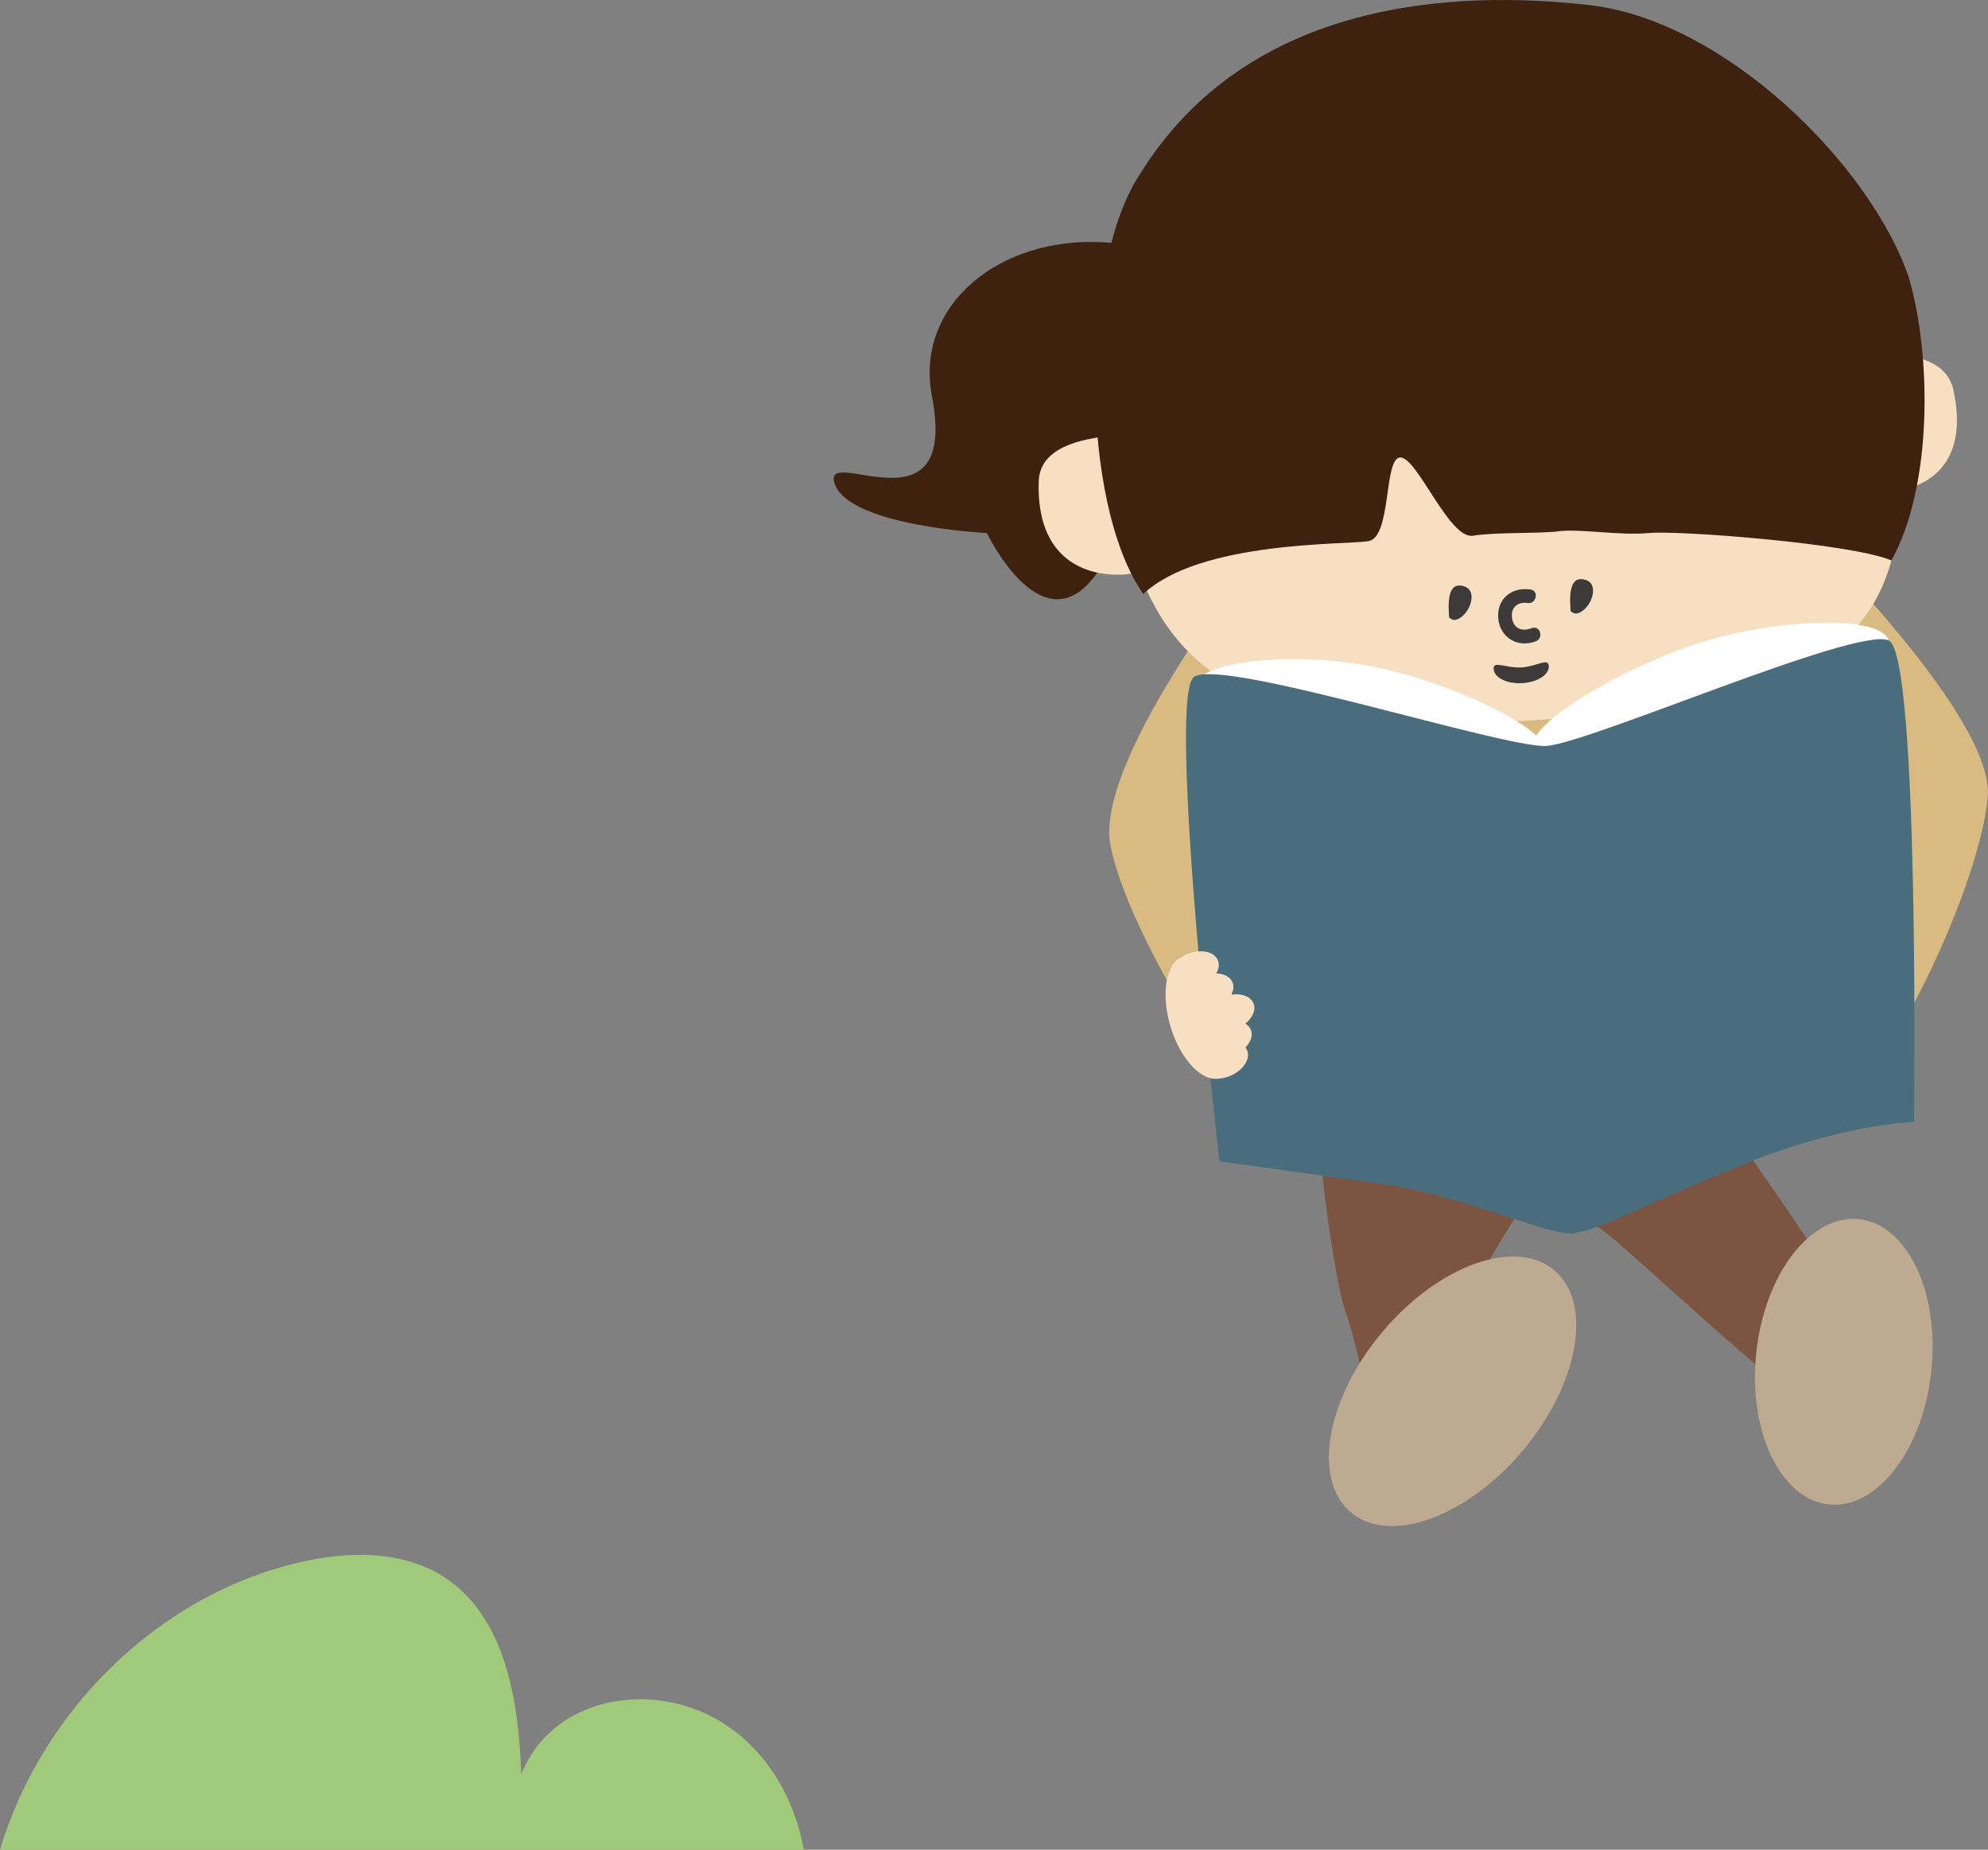
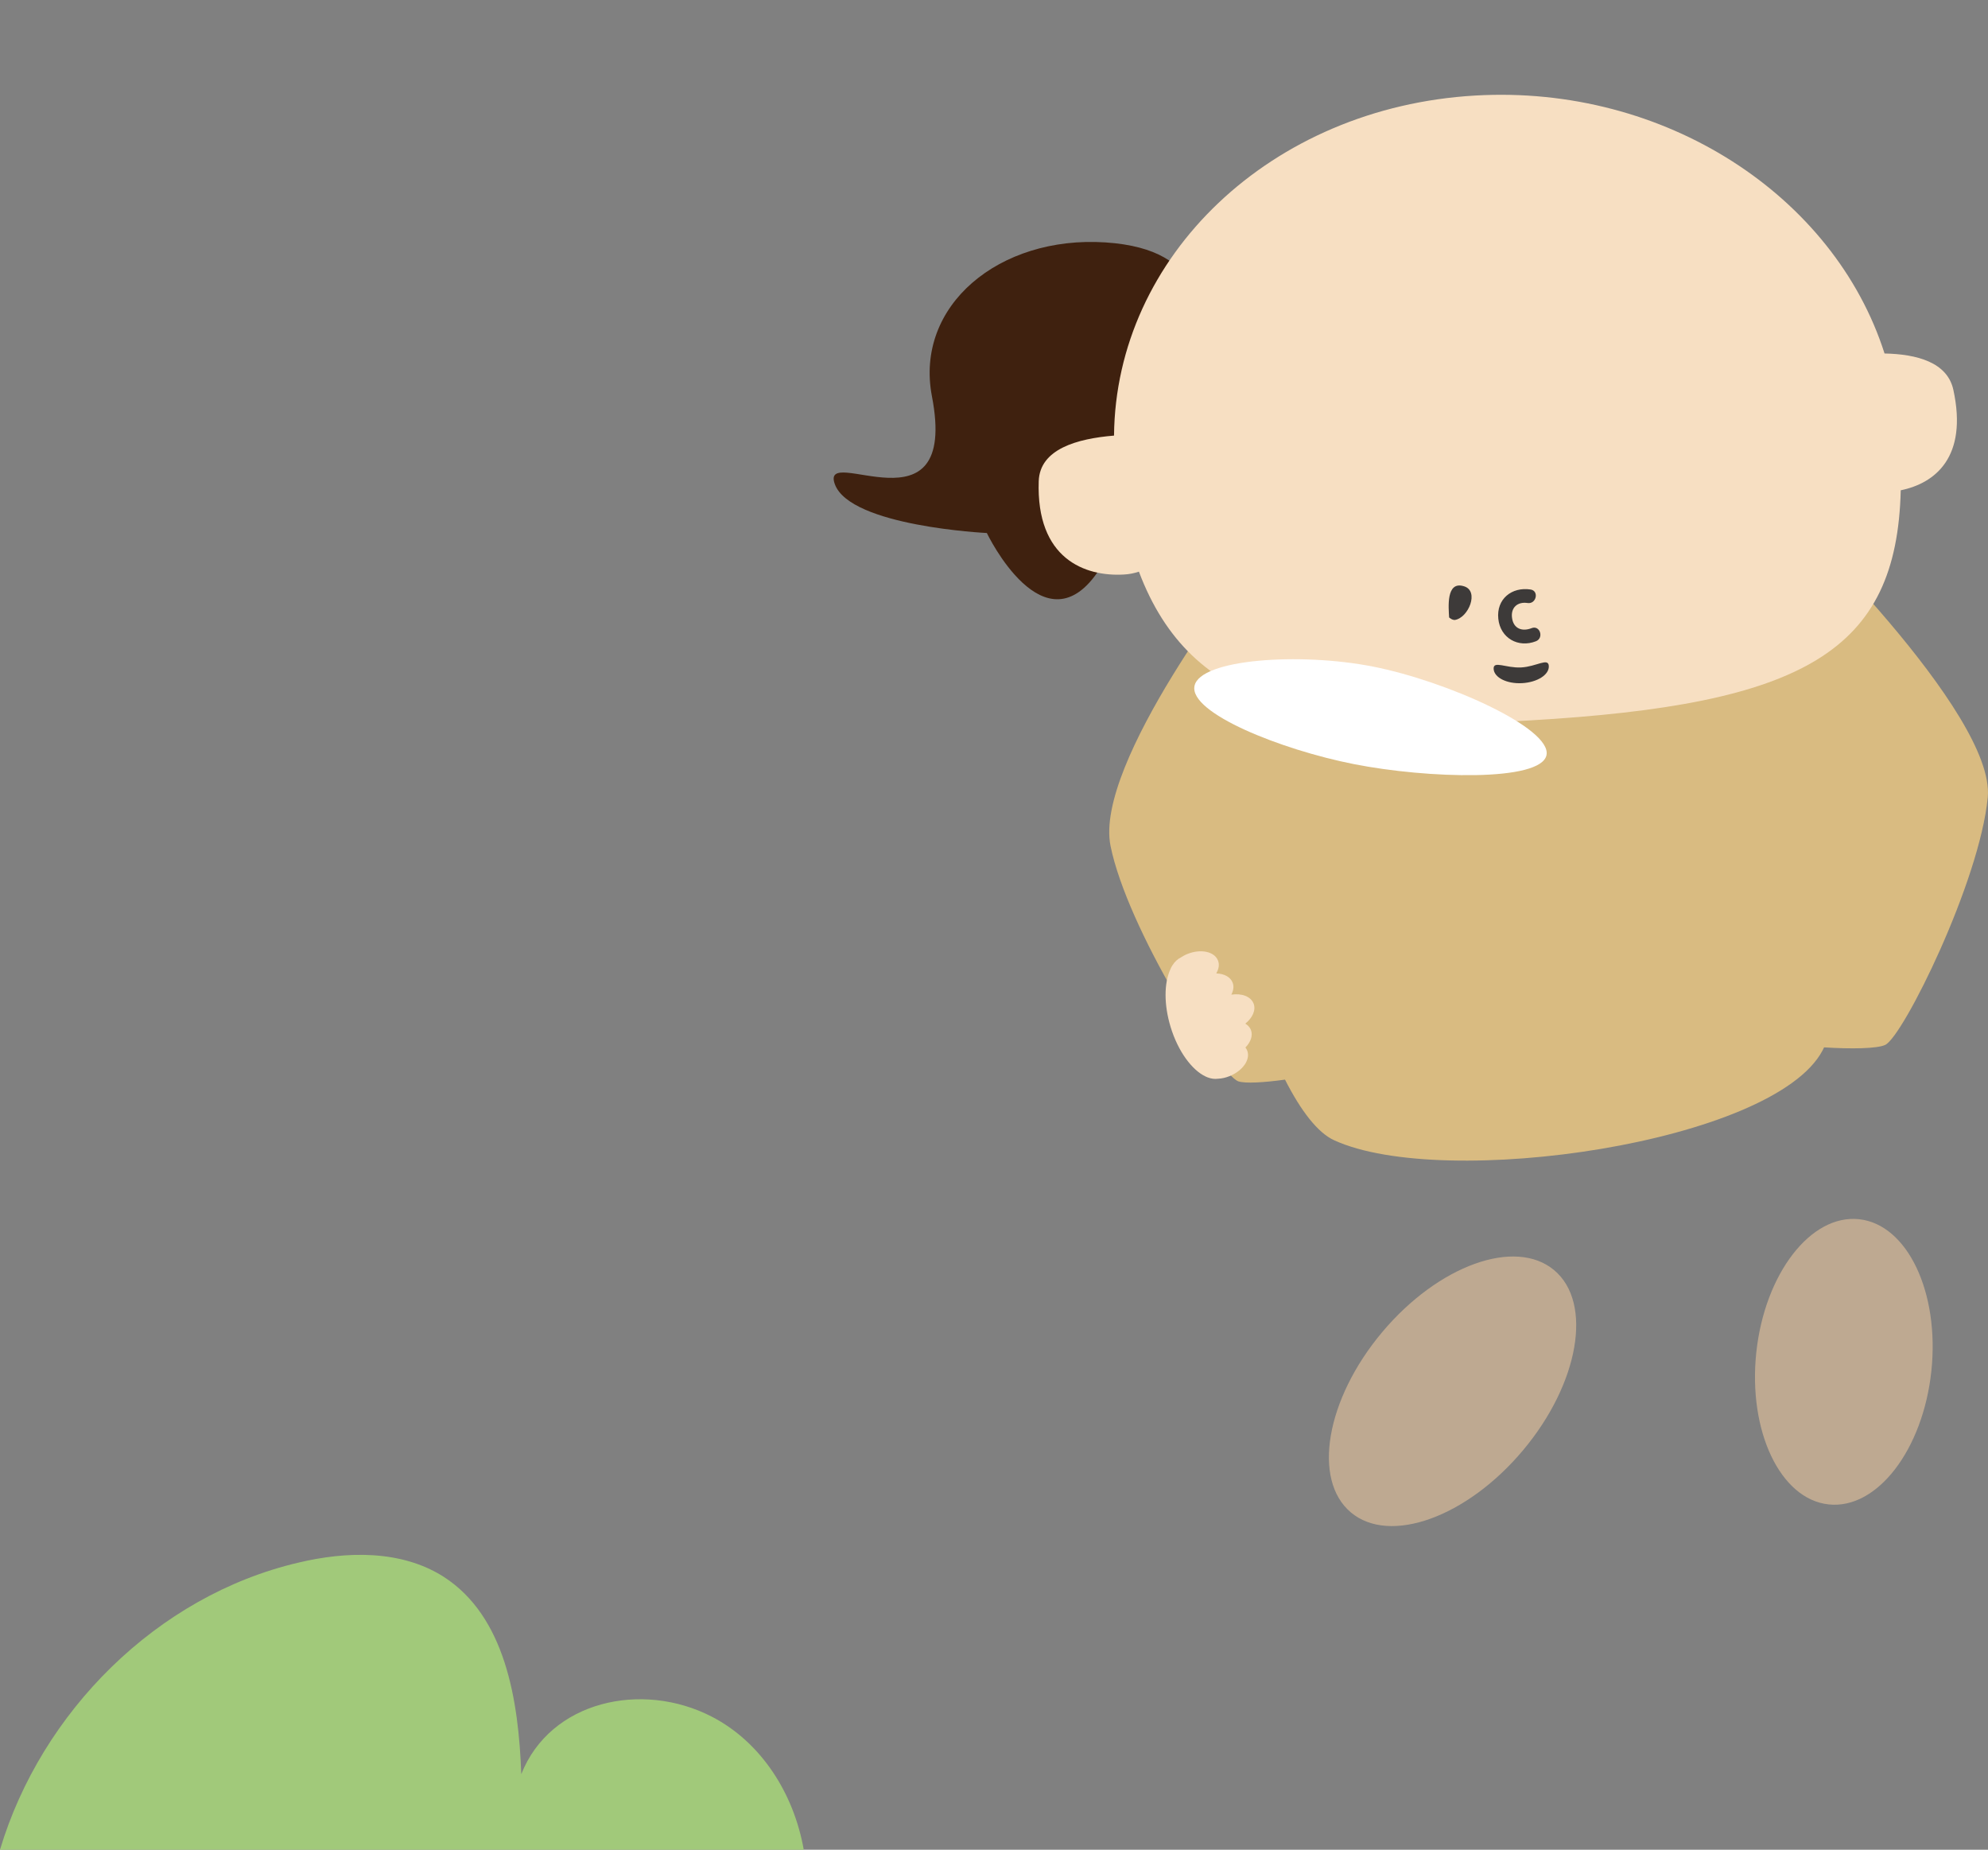
<svg xmlns="http://www.w3.org/2000/svg" id="_圖層_2" data-name="圖層 2" viewBox="0 0 242.89 225.95">
  <rect x="0" y="0" width="242.89" height="225.95" fill="#808080" stroke="none" />
  <defs>
    <style>
      .cls-1 {
        fill: #f7dfc2;
      }

      .cls-2 {
        fill: #fff;
      }

      .cls-3 {
        fill: #bea991;
      }

      .cls-4 {
        fill: #d9bb81;
      }

      .cls-5 {
        fill: #3f210f;
      }

      .cls-6 {
        fill: #a1c97a;
      }

      .cls-7 {
        fill: #3d3a39;
      }

      .cls-8 {
        fill: #496d7d;
      }

      .cls-9 {
        fill: #7c5542;
      }
    </style>
  </defs>
  <g id="_圖層_1-2" data-name="圖層 1">
    <path class="cls-6" d="M98.21,225.95H0c5.04-16.84,19.19-31.02,36.42-35.06,5.94-1.42,12.58-1.57,17.74,1.69,7.6,4.86,9.2,15.12,9.53,24.14,3.53-8.93,14.72-11.43,23.26-7.03,6.09,3.14,10.05,9.44,11.25,16.26Z" />
    <g>
      <path class="cls-5" d="M145.88,38.95s2.11-8.5-10.84-9.34c-12.96-.84-23.3,7.72-21.18,18.79,3.36,17.39-13.74,5.6-11.86,10.75,1.89,5.15,18.57,5.96,18.57,5.96,0,0,7.06,14.76,13.78,4.41,6.71-10.34,11.53-30.57,11.53-30.57Z" />
-       <path class="cls-9" d="M161.71,127.27c.29-.01,3.15,.02,6.4,.07-.66-.8-.99-1.4-.9-1.73,.47-.34,20.2-7.91,20.2-7.91,0,0,6.21-3.6,14.48,7.15,6.62,8.78,23.81,32.49,24.9,36.94,1.78,7.11-2.79,8.38-5.14,10.11-1.18,.86-21.52-18.19-24.97-20.92-1.08-.85-4.47-3.41-8.58-6.6-5.45,7.51-9.62,15.91-11.32,19.63-3.13,6.91-2.57,16.28-6.15,16.42-1.79,.08-4.58-15.87-6.19-20.05-1.6-4.17-5.36-31.31-2.74-33.12Z" />
      <path class="cls-4" d="M152.31,69.43h0c.78-1.16,1.68-2.17,2.7-2.99,15.53-12.47,44.79-12.11,60.14-5.14,.89,.4,1.71,.96,2.48,1.62l.52-.44s25.68,24.63,24.71,34.91c-.97,10.28-10.34,29.23-12.53,30.25-.98,.46-4.15,.51-7.47,.3-.06,.12-.12,.26-.18,.37-5.98,11.31-46.32,17.12-59.69,10.97-1.99-.91-4.05-3.58-5.99-7.4-2.59,.36-4.87,.49-5.7,.21-2.28-.78-13.58-18.65-15.62-28.77-2.04-10.13,16.62-33.89,16.62-33.89Z" />
      <path class="cls-3" d="M186.07,177.17c-6.86,8.17-16.27,11.56-21.02,7.58-4.75-3.99-3.04-13.85,3.82-22.02,6.86-8.17,16.27-11.56,21.02-7.57,4.75,3.99,3.04,13.84-3.82,22.01Z" />
      <path class="cls-3" d="M235.97,167.49c-1.03,9.62-6.64,16.92-12.55,16.28-5.9-.63-9.86-8.94-8.84-18.56,1.03-9.62,6.65-16.91,12.55-16.28,5.91,.63,9.86,8.94,8.84,18.56Z" />
      <g>
        <path class="cls-1" d="M126.91,58.77c.14-3.93,4.71-5.19,9.2-5.56,.2-21.88,19.16-40.1,44.13-41.54,23.19-1.34,43.86,12.24,50.01,31.51,3.95,.08,7.68,1.07,8.41,4.45,1.78,8.2-2.22,11.4-6.43,12.26-.49,19.67-11.72,26.18-45.46,28.12-26.13,1.51-41.23-1.24-47.62-18.18-.6,.2-1.21,.32-1.83,.35-4.75,.28-10.74-1.91-10.41-11.42Z" />
-         <path class="cls-5" d="M233.25,33.99c-4.61-13.68-22.38-31.47-39.08-33.37-16.06-1.83-41.63-.86-54.95,20.74-7.22,10.96-7.38,39.92,.46,51.2,6.9-6.49,24.63-6,27.5-6.45,2.88-.45,1.84-10.22,3.92-10.23,2.07,0,5.96,10.01,8.85,9.56,2.89-.46,8.08-.23,10.55-.55,2.47-.32,7.5,.56,10.97,.22,3.47-.34,24.67,1.25,29.62,3.35,5.09-9.17,4.87-25.16,2.15-34.48Z" />
        <g>
          <path class="cls-7" d="M187,72.01c-2.3-.35-4.19,1.17-3.94,3.57,.24,2.37,2.44,3.6,4.6,2.75,1.01-.4,.48-2-.53-1.6-1.14,.45-2.21,.08-2.39-1.24-.18-1.26,.66-2.02,1.9-1.83,1.07,.16,1.43-1.49,.36-1.65h0Z" />
          <path class="cls-7" d="M177.05,75.43c-.06-1.18-.41-4.53,1.83-3.81,1.88,.58,.54,3.85-1.13,4.11-.35,.02-.69-.3-.69-.3" />
-           <path class="cls-7" d="M191.89,74.65c-.06-1.18-.4-4.53,1.83-3.81,1.89,.58,.54,3.85-1.13,4.11-.35,.02-.69-.3-.69-.3" />
        </g>
        <path class="cls-7" d="M189.23,81.36c.06,1.06-1.41,1.99-3.27,2.09-1.86,.1-3.41-.68-3.47-1.74-.06-1.06,1.51-.08,3.37-.18,1.86-.1,3.31-1.23,3.37-.18Z" />
      </g>
      <g>
-         <path class="cls-2" d="M187.19,91.65c.99,3.2,15.3,1.18,24.4-1.63,9.09-2.81,20.18-8.57,19.18-11.78-.99-3.2-13.67-2.63-22.77,.17-9.09,2.81-21.8,10.03-20.81,13.23Z" />
        <path class="cls-2" d="M188.95,92.23c-.65,3.29-14.56,2.88-23.53,1.11-8.97-1.77-20.13-6.25-19.48-9.54,.65-3.29,12.86-4.14,21.83-2.37,8.97,1.77,21.82,7.51,21.18,10.8Z" />
-         <path class="cls-8" d="M230.77,78.24c3.78,1.82,3.08,58.8,3.08,58.8,0,0-8.6,.23-20.73,5.14-12.13,4.91-17.82,8.12-20.93,8.47-3.12,.34-13.11-4.63-23.91-6.12-10.79-1.5-19.3-2.67-19.3-2.67,0,0-6.48-56.78-3.1-59.17,3.38-2.39,37.86,8.71,43.01,8.43,5.15-.27,38.11-14.71,41.89-12.88Z" />
      </g>
      <path class="cls-1" d="M153.15,122.57c-.34-.86-1.46-1.26-2.71-1.07,.26-.49,.34-1.01,.16-1.47-.27-.69-1.03-1.09-1.97-1.12,0-.01-.01-.02-.02-.03,.3-.52,.4-1.06,.2-1.55-.43-1.1-2.1-1.45-3.73-.8-.29,.11-.54,.26-.78,.41-.41,.2-.77,.53-1.05,.97-.07,.1-.12,.2-.17,.3-.01,.03-.03,.05-.04,.08-.03,.05-.05,.11-.07,.17-.74,1.64-.78,4.25,.05,6.98,.91,3,2.62,5.29,4.3,6.07,.07,.03,.14,.06,.21,.09,.44,.17,.87,.23,1.29,.17,.45-.02,.92-.12,1.39-.31,1.63-.65,2.6-2.05,2.17-3.13-.05-.14-.13-.26-.22-.37,.66-.67,.94-1.48,.67-2.16-.13-.32-.37-.57-.68-.76,.89-.71,1.32-1.67,1.01-2.46Z" />
    </g>
  </g>
</svg>